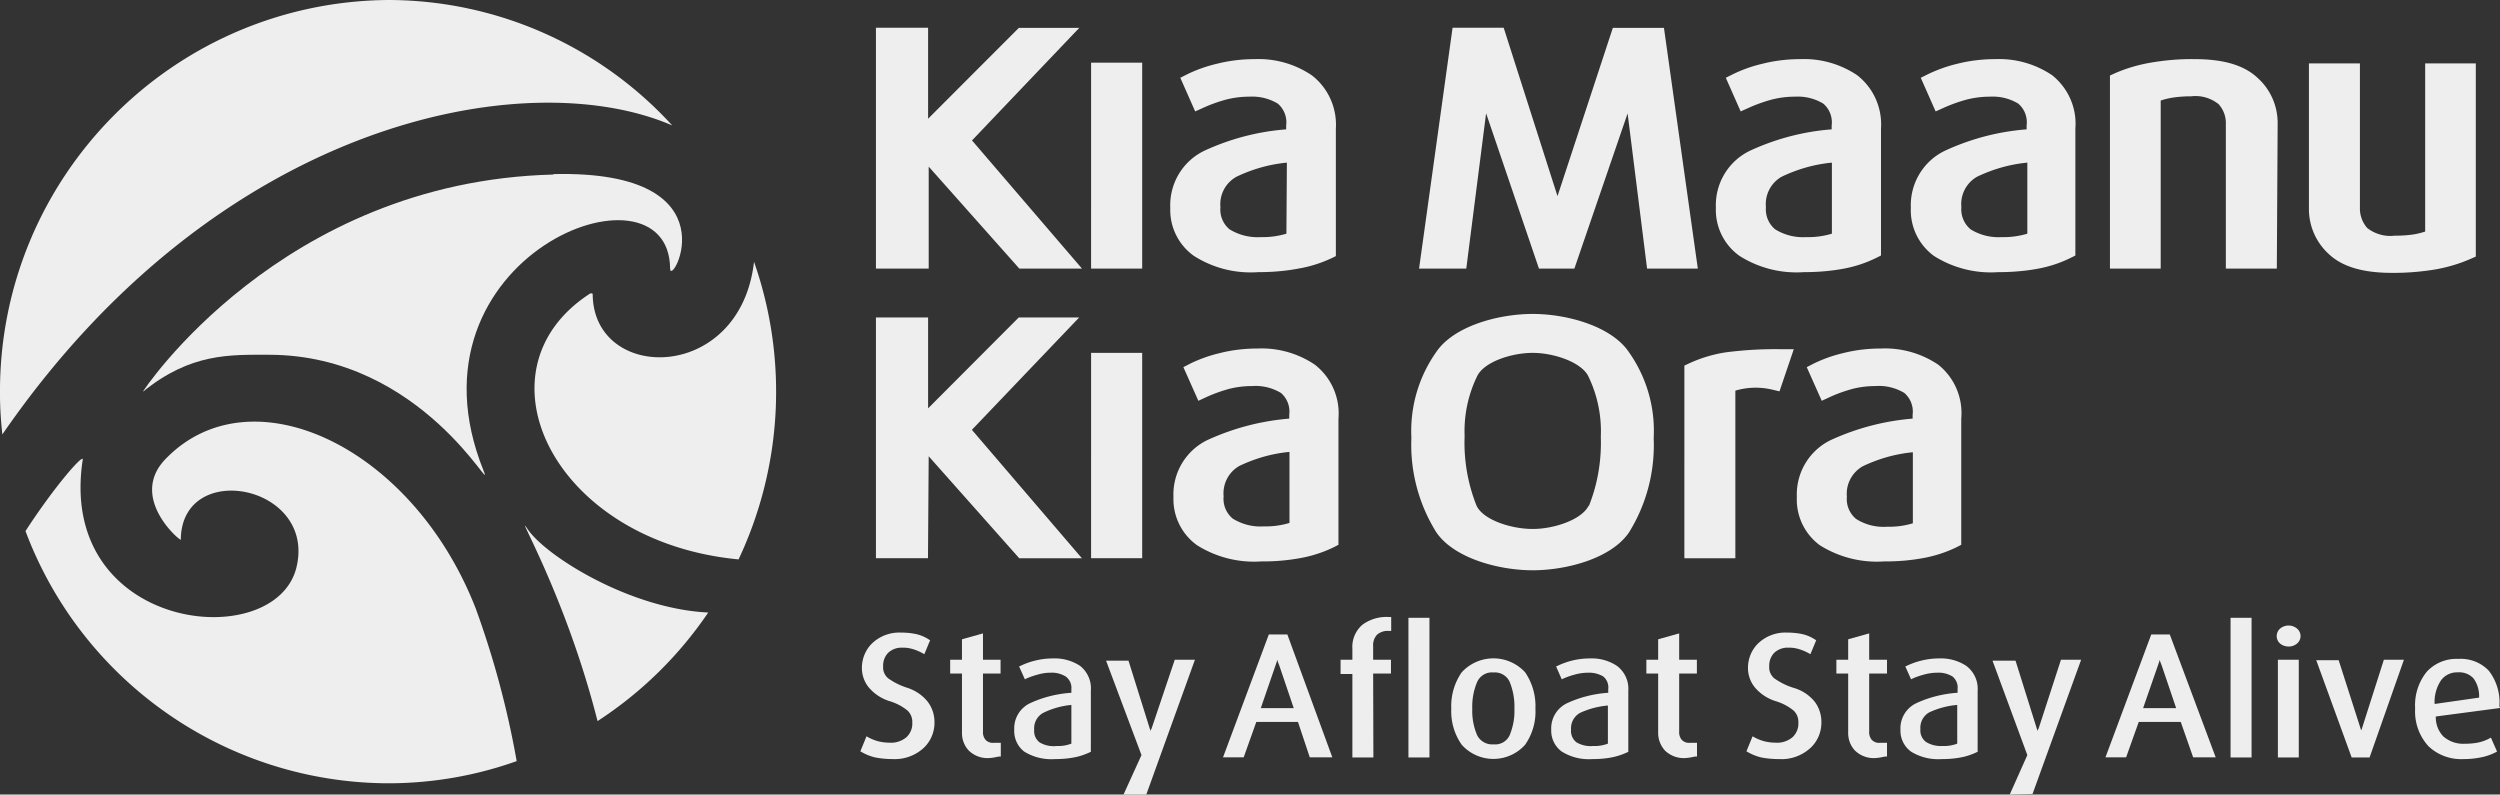
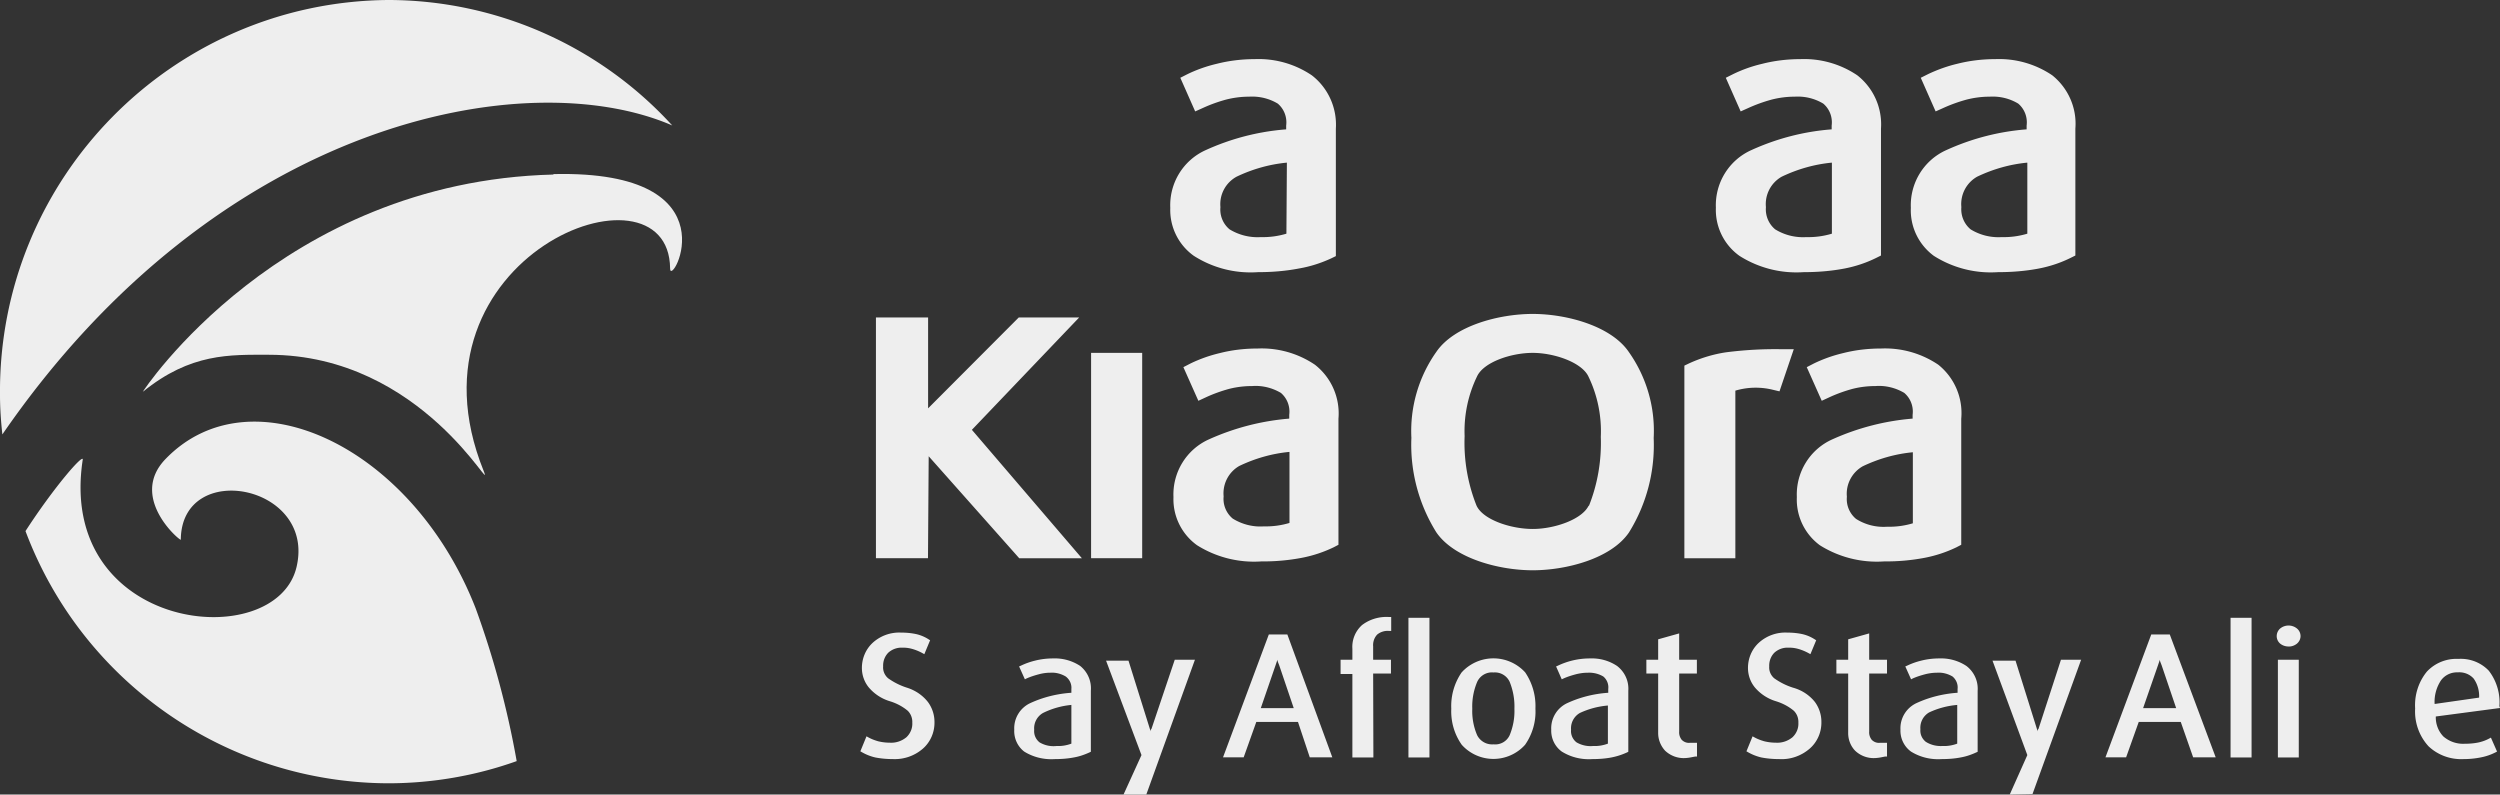
<svg xmlns="http://www.w3.org/2000/svg" id="Layer_2" viewBox="0 0 211.83 67.32">
  <rect x="0" y="0" width="211.83" height="67.32" fill="#333333" stroke="none" />
  <defs>
    <style>.cls-1{fill:#eee}</style>
  </defs>
  <g id="Layer_1-2">
-     <path d="M83.84 64.23a2.27 2.27 0 0 1-1.75-.63c-.39-.41-.59-.96-.58-1.53v-5h-1V55.9h1v-1.73l1.78-.5v2.23h1.49v1.17h-1.49v4.92c-.02.25.06.5.22.7.18.18.43.28.69.25h.6v1.16h-.15l-.35.07c-.15.03-.31.05-.46.06zm116.94-.05h-1.52l-3-8.24h1.9l1.85 5.77.06.2c0-.06.05-.13.07-.21l1.85-5.8h1.7l-2.91 8.28zm-56.92-41.42h-4.3l-1.65-13.15-4.51 13.15h-3L125.92 9.6l-1.68 13.16h-4l2.84-20.41h4.33l4.56 14.27 4.69-14.26h4.33l2.87 20.4zm49.06 0h-4.32V10.55c.03-.64-.19-1.26-.62-1.73-.66-.52-1.49-.76-2.32-.66-.56 0-1.13.04-1.68.13-.31.06-.61.13-.9.23v14.24h-4.3V6.4l.44-.2c.96-.42 1.97-.71 3-.89 1.23-.21 2.49-.32 3.74-.3 2.45 0 4.19.52 5.32 1.58 1.11.99 1.73 2.41 1.71 3.9l-.07 12.27zm9.76.36c-2.45 0-4.19-.51-5.33-1.57a5.16 5.16 0 0 1-1.71-3.91V5.37h4.32v12.21c-.02.64.2 1.26.62 1.74.66.51 1.49.75 2.32.65.57 0 1.13-.03 1.69-.12.31-.06.61-.13.9-.23V5.37h4.29v16.37l-.43.19c-.96.42-1.97.72-3 .9-1.21.2-2.44.3-3.67.29zm-105.9-.36h-4.33V5.31h4.33v17.45zm-10.4.01-7.69-8.65v8.64h-4.47V2.35h4.42v7.71l7.69-7.7h5.12l-9.09 9.54 9.32 10.86h-5.3zM50.22 24.9s-.14-.1-.26 0c-10 6.5-3.09 21 12.62 22.5 3.73-7.91 4.2-16.97 1.31-25.22-1.17 10.32-13.65 10.26-13.67 2.72m-5.51 19.94c-1.27-1.88 3.22 5.58 5.92 16.26a33.14 33.14 0 0 0 9.38-9.2c-6.63-.31-13.75-4.78-15.3-7.06" class="cls-1" />
    <path d="M46.87 14.79c-23.09.59-34.82 18.43-34.77 18.41 4.06-3.3 7.39-3.14 10.68-3.14 13.09 0 19.2 12.36 18.2 9.84-7.34-18.21 15.72-27 15.8-17.15 0 1.77 5.68-8.35-9.86-8" class="cls-1" />
    <path d="M2.16 45C6.97 57.81 19.2 66.32 32.88 66.37c3.71 0 7.4-.63 10.9-1.88-.78-4.4-1.94-8.73-3.47-12.93C34.96 37.82 21.25 31.4 14.02 38.9c-3.16 3.28 1.3 7 1.3 6.83.05-6.83 11.44-4.67 9.81 2.3-1.74 7.46-20.35 5.54-18.12-9.08.09-.57-2.4 2.27-4.85 6.05m54.8-34.37A32.646 32.646 0 0 0 32.88 0C14.56.16-.16 15.14 0 33.46c0 1.12.08 2.24.2 3.35C18.6 10.08 44.66 5.3 56.96 10.63m154.82 49.2a4.38 4.38 0 0 0-.9-3c-.67-.7-1.61-1.06-2.58-1-1-.05-1.97.34-2.66 1.07-.72.88-1.07 2-1 3.13-.07 1.18.34 2.34 1.14 3.21.79.74 1.85 1.13 2.94 1.08.52 0 1.05-.05 1.56-.16.4-.08.79-.22 1.15-.4l.15-.08-.52-1.18-.17.09c-.28.15-.57.25-.88.32-.39.08-.78.11-1.17.11a2.55 2.55 0 0 1-1.81-.62c-.43-.45-.66-1.06-.64-1.69l5.44-.72-.05-.16zm-5.49-.18c-.04-.71.15-1.41.54-2 .33-.45.86-.7 1.42-.68.51-.04 1.01.15 1.35.53.33.47.49 1.04.46 1.61l-3.77.54zm-11.51 4.53h-1.77V55.9h1.77v8.28zm-.86-9.4c-.26 0-.51-.08-.71-.24a.832.832 0 0 1-.3-.64c0-.25.11-.49.3-.65.41-.33 1-.33 1.41 0 .2.16.31.4.31.65s-.12.48-.31.64c-.2.16-.45.25-.7.24zm-3.14 9.4H189V52.35h1.78v11.83zm-6.93-10.42h-1.57l-3.88 10.41h1.75l1.07-3h3.56l1.05 3h1.91l-3.89-10.41zM181.59 60l1.24-3.57.18-.53c0 .14.1.32.17.53l1.21 3.57h-2.8zm-11.3 7.32 1.49-3.34-2.95-8h1.95l1.81 5.78c.03.07.05.14.07.21 0-.07 0-.14.07-.22l1.9-5.85h1.71l-4.12 11.38-1.93.04zm-3.67-10.89c-.68-.45-1.48-.67-2.29-.64-.52 0-1.04.06-1.55.19-.41.1-.8.24-1.18.42l-.16.07.49 1.09.16-.08c.32-.14.66-.25 1-.34.34-.09.7-.14 1.05-.14.46-.03.91.09 1.3.32.31.26.48.66.43 1.06v.32c-1.2.08-2.38.37-3.47.87a2.35 2.35 0 0 0-1.37 2.25c-.03.73.3 1.43.89 1.86.77.48 1.68.7 2.59.64.56 0 1.12-.04 1.67-.15.44-.08.87-.23 1.28-.42l.11-.05v-5.17c.06-.82-.3-1.6-.95-2.1zm-.78 6.58c-.4.15-.82.22-1.25.2-.5.03-1-.09-1.42-.36-.32-.26-.49-.65-.45-1.06-.05-.58.24-1.14.75-1.43a7 7 0 0 1 2.37-.63v3.28zm-6.91 1.22a2.27 2.27 0 0 1-1.75-.63c-.39-.41-.59-.96-.58-1.53v-5h-1V55.9h1v-1.73l1.78-.5v2.23h1.51v1.17h-1.51v4.92c-.02.25.06.5.22.7.18.18.43.28.69.25h.6v1.16h-.15l-.35.07c-.15.03-.31.05-.46.06zm-8.15.09c-.52 0-1.03-.04-1.54-.14-.39-.09-.77-.24-1.12-.44l-.14-.08.52-1.27.18.1c.26.14.53.24.81.32.33.08.66.12 1 .12.5.03 1-.14 1.39-.46.34-.32.53-.77.5-1.24.02-.37-.12-.74-.38-1-.45-.38-.98-.65-1.54-.82-.69-.21-1.31-.62-1.78-1.18-.37-.46-.57-1.04-.57-1.63 0-.81.32-1.58.91-2.13a3.34 3.34 0 0 1 2.39-.87c.45 0 .91.04 1.35.14.36.09.69.23 1 .43l.13.08-.49 1.18-.18-.1c-.24-.13-.5-.24-.76-.32-.29-.09-.59-.14-.9-.13-.45-.03-.89.13-1.22.43-.3.31-.45.73-.43 1.16-.03.38.13.75.42 1 .49.35 1.03.62 1.6.8.73.2 1.38.62 1.85 1.21.36.49.55 1.08.55 1.68.02.87-.34 1.71-1 2.28-.71.61-1.62.93-2.55.88zm-7.94-.09c-.65.05-1.29-.18-1.76-.63-.38-.42-.59-.96-.58-1.53v-5h-1V55.9h1v-1.73l1.78-.5v2.23h1.5v1.17h-1.5v4.92c-.02.25.06.5.22.7.18.18.43.28.69.25h.6v1.16h-.14l-.36.07c-.15.03-.3.05-.45.06zm-5.82-7.8c-.67-.45-1.47-.67-2.28-.64a6.287 6.287 0 0 0-2.73.61l-.16.07.48 1.09.17-.08c.32-.14.66-.25 1-.34.34-.09.7-.14 1.05-.14.46-.02.91.09 1.3.32.31.26.47.66.42 1.06v.32c-1.2.08-2.37.37-3.46.87a2.35 2.35 0 0 0-1.37 2.25c-.03.73.3 1.43.89 1.86.77.48 1.67.7 2.58.64.56 0 1.13-.04 1.68-.15.44-.09.87-.23 1.28-.42l.1-.05v-5.17c.06-.82-.3-1.6-.95-2.1zm-.78 6.58c-.4.15-.82.22-1.24.2-.49.05-.99-.06-1.42-.31-.32-.25-.5-.65-.46-1.06-.05-.58.24-1.14.75-1.43a7 7 0 0 1 2.37-.63v3.23zm-7.01-6.04a3.642 3.642 0 0 0-5.16-.22c-.08.07-.15.15-.22.22-.62.9-.93 1.98-.88 3.08-.05 1.09.26 2.17.89 3.06a3.603 3.603 0 0 0 5.36 0c.63-.9.94-1.98.88-3.07a5.07 5.07 0 0 0-.87-3.07zm-1.31 5.32c-.24.53-.79.84-1.37.78-.58.05-1.13-.26-1.39-.78-.3-.7-.44-1.47-.41-2.23-.03-.78.11-1.55.41-2.27.24-.54.8-.87 1.39-.81.58-.05 1.13.27 1.37.8.29.72.43 1.5.4 2.28.03.76-.11 1.52-.4 2.23zm-6.8 1.89h-1.78V52.35h1.78v11.83zm-4.75 0h-1.78v-7.07h-1V55.9h1v-.93c-.05-.76.25-1.49.81-2 .65-.5 1.47-.74 2.29-.69h.19v1.18h-.19c-.36-.03-.72.08-1 .31-.25.27-.37.63-.34 1v1.13h1.51v1.17h-1.51l.02 7.11zm-7.29-10.42h-1.57l-3.88 10.41h1.75l1.07-3h3.53l1 3h1.91l-3.81-10.41zM106.83 60l1.23-3.57.18-.53c0 .14.1.32.17.53l1.21 3.57h-2.79zM95.2 67.32l1.52-3.34-3-8h1.9l1.81 5.78c.03.07.05.14.07.21 0-.07 0-.14.07-.22l1.97-5.85h1.71l-4.12 11.42H95.2zm-3.67-10.89c-.68-.45-1.48-.67-2.29-.64-.52 0-1.04.06-1.55.19-.41.1-.8.24-1.18.42l-.16.07.49 1.09.16-.08c.32-.14.66-.25 1-.34.33-.09.66-.14 1-.14.46-.03.91.09 1.3.32.33.25.52.65.48 1.06v.32c-1.2.08-2.38.37-3.47.87a2.35 2.35 0 0 0-1.37 2.25c-.04.72.27 1.42.84 1.86.77.48 1.68.7 2.59.64.56 0 1.12-.04 1.67-.15.44-.08.87-.23 1.28-.42l.11-.05v-5.17c.07-.81-.27-1.59-.9-2.1zm-.75 6.58c-.4.15-.82.22-1.25.2-.5.06-1.01-.05-1.45-.31-.32-.26-.49-.65-.45-1.06-.05-.58.24-1.14.75-1.43.75-.37 1.56-.6 2.4-.68v3.28zM75.7 64.32c-.52 0-1.03-.04-1.54-.14-.39-.09-.77-.24-1.12-.44l-.14-.08.52-1.27.18.1c.26.14.53.24.81.32.33.08.66.12 1 .12.5.03 1-.14 1.39-.46.34-.32.53-.77.5-1.24.02-.37-.12-.74-.38-1-.45-.38-.98-.65-1.54-.82-.69-.21-1.31-.62-1.78-1.18-.37-.46-.57-1.04-.57-1.63 0-.81.32-1.58.91-2.13a3.34 3.34 0 0 1 2.39-.87c.45 0 .91.04 1.35.14.36.09.69.23 1 .43l.13.08-.49 1.18-.18-.1c-.24-.13-.5-.24-.76-.32-.29-.09-.59-.14-.9-.13-.45-.03-.89.13-1.22.43-.3.31-.45.73-.43 1.16-.03.38.13.75.42 1 .49.35 1.03.62 1.6.8.7.22 1.33.64 1.78 1.22.36.49.55 1.08.55 1.68.02.87-.34 1.71-1 2.28-.69.59-1.57.9-2.48.87zm88.53-33.42a8.053 8.053 0 0 0-4.83-1.37c-1.09 0-2.17.12-3.23.39-.85.2-1.67.49-2.46.87l-.62.32 1.27 2.85.67-.31c.61-.28 1.25-.51 1.9-.69.65-.17 1.33-.25 2-.25.85-.06 1.69.15 2.42.58.54.46.8 1.16.71 1.86v.32c-2.35.19-4.66.79-6.81 1.76-1.91.86-3.09 2.8-3 4.89-.07 1.6.66 3.13 1.95 4.08a9.067 9.067 0 0 0 5.44 1.37c1.16.01 2.32-.09 3.46-.31.93-.18 1.83-.48 2.68-.89l.4-.21V35.48c.16-1.76-.57-3.48-1.95-4.58zm-2.15 13.44c-.7.21-1.43.31-2.16.29-.93.07-1.86-.16-2.65-.66a2.18 2.18 0 0 1-.78-1.88c-.1-1.05.43-2.06 1.34-2.58 1.34-.64 2.77-1.05 4.25-1.19v6.02zM111.41 30.9a8.053 8.053 0 0 0-4.83-1.37c-1.09 0-2.17.12-3.23.39-.85.2-1.67.49-2.46.87l-.62.32 1.27 2.85.67-.31c.61-.28 1.25-.51 1.9-.69.65-.17 1.33-.25 2-.25.85-.06 1.69.15 2.42.58.54.46.8 1.16.71 1.86v.32c-2.35.19-4.66.79-6.81 1.76-1.91.86-3.09 2.8-3 4.89-.06 1.61.69 3.14 2 4.08a9.067 9.067 0 0 0 5.44 1.37c1.16.01 2.32-.09 3.46-.31.93-.18 1.83-.48 2.68-.89l.4-.21V35.48c.15-1.77-.6-3.49-2-4.58zm-2.15 13.41c-.7.21-1.43.31-2.16.29-.93.07-1.86-.17-2.65-.66-.55-.46-.84-1.16-.77-1.88-.1-1.05.42-2.06 1.33-2.58 1.34-.64 2.77-1.05 4.25-1.19v6.02zm37.78 2.99h-4.32V30.98l.42-.2c.99-.45 2.04-.77 3.12-.93 1.57-.2 3.15-.29 4.73-.26h1l-1.21 3.57-.63-.15c-1.03-.24-2.1-.21-3.11.09v14.2zm-9.03-17.48c-1.51-2.21-5.28-3.22-8.14-3.22s-6.66 1-8.17 3.22c-1.5 2.12-2.24 4.69-2.11 7.28-.12 2.82.62 5.61 2.11 8 1.51 2.21 5.3 3.22 8.17 3.22s6.66-1 8.16-3.21c1.49-2.4 2.21-5.18 2.09-8 .14-2.6-.61-5.17-2.11-7.29zm-3.39 13c-.54 1.18-2.89 2-4.75 2s-4.24-.79-4.77-2c-.74-1.87-1.08-3.86-1-5.87-.07-1.74.29-3.48 1.05-5.05.56-1.22 2.89-2 4.72-2s4.16.81 4.72 2c.77 1.59 1.13 3.35 1.05 5.12.07 2.01-.27 4.01-1.02 5.88v-.08zM96.78 47.3h-4.33V29.9h4.33v17.4zm-10.41.01-7.68-8.65-.06 8.64h-4.41V26.9h4.42v7.7l7.68-7.7h5.12l-9.09 9.52 9.32 10.88h-5.3zm71-40.93a8.053 8.053 0 0 0-4.83-1.37c-1.09 0-2.18.13-3.24.4-.85.2-1.67.49-2.45.87l-.62.31 1.26 2.85.67-.3c.62-.28 1.26-.51 1.91-.69.65-.17 1.32-.26 2-.26.85-.05 1.69.15 2.42.59.54.46.8 1.16.71 1.86v.32c-2.36.18-4.66.78-6.81 1.76-1.91.86-3.09 2.8-3 4.89a4.78 4.78 0 0 0 2 4.07 9.005 9.005 0 0 0 5.44 1.38c1.16 0 2.33-.09 3.47-.31.93-.18 1.83-.48 2.68-.9l.4-.2V10.9c.12-1.75-.63-3.44-2.01-4.52zm-2.15 13.42c-.7.21-1.43.31-2.16.29-.93.06-1.86-.17-2.65-.66-.55-.46-.84-1.16-.78-1.88-.1-1.05.42-2.06 1.34-2.58 1.34-.64 2.77-1.05 4.25-1.19v6.02zm18.67-13.42a8.033 8.033 0 0 0-4.83-1.37c-1.09 0-2.18.13-3.24.4-.84.2-1.67.5-2.45.87l-.62.31 1.26 2.85.67-.3c.62-.28 1.26-.51 1.91-.69.65-.17 1.32-.26 2-.26.85-.05 1.69.15 2.42.59.54.46.8 1.16.71 1.86v.32c-2.36.18-4.66.78-6.81 1.76-1.91.86-3.09 2.8-3 4.89-.07 1.6.66 3.12 1.95 4.07a9.005 9.005 0 0 0 5.44 1.38c1.16 0 2.33-.09 3.47-.31.93-.18 1.83-.48 2.68-.9l.4-.2V10.9c.14-1.74-.6-3.43-1.96-4.52zm-2.11 13.42c-.7.21-1.43.31-2.16.29-.93.06-1.86-.17-2.65-.66-.55-.46-.84-1.16-.78-1.88-.1-1.05.42-2.06 1.34-2.58 1.34-.64 2.77-1.05 4.25-1.19v6.02zM111.15 6.38a8.053 8.053 0 0 0-4.83-1.37c-1.09 0-2.18.13-3.24.4-.85.2-1.67.49-2.46.87l-.61.31 1.26 2.85.67-.3c.61-.28 1.25-.51 1.9-.69.65-.17 1.32-.26 2-.26.85-.05 1.7.15 2.43.59.54.46.8 1.16.71 1.86v.32c-2.36.18-4.67.78-6.82 1.76-1.91.86-3.09 2.8-3 4.89-.06 1.61.69 3.14 2 4.07a8.936 8.936 0 0 0 5.44 1.38c1.16 0 2.32-.09 3.46-.31.94-.16 1.85-.45 2.72-.85l.41-.2V10.9c.11-1.75-.65-3.45-2.04-4.52zM109 19.8c-.7.21-1.43.31-2.16.29-.93.06-1.86-.17-2.66-.66-.55-.46-.84-1.16-.77-1.88-.1-1.06.44-2.07 1.37-2.58 1.34-.64 2.78-1.05 4.26-1.19L109 19.8z" class="cls-1" />
  </g>
</svg>